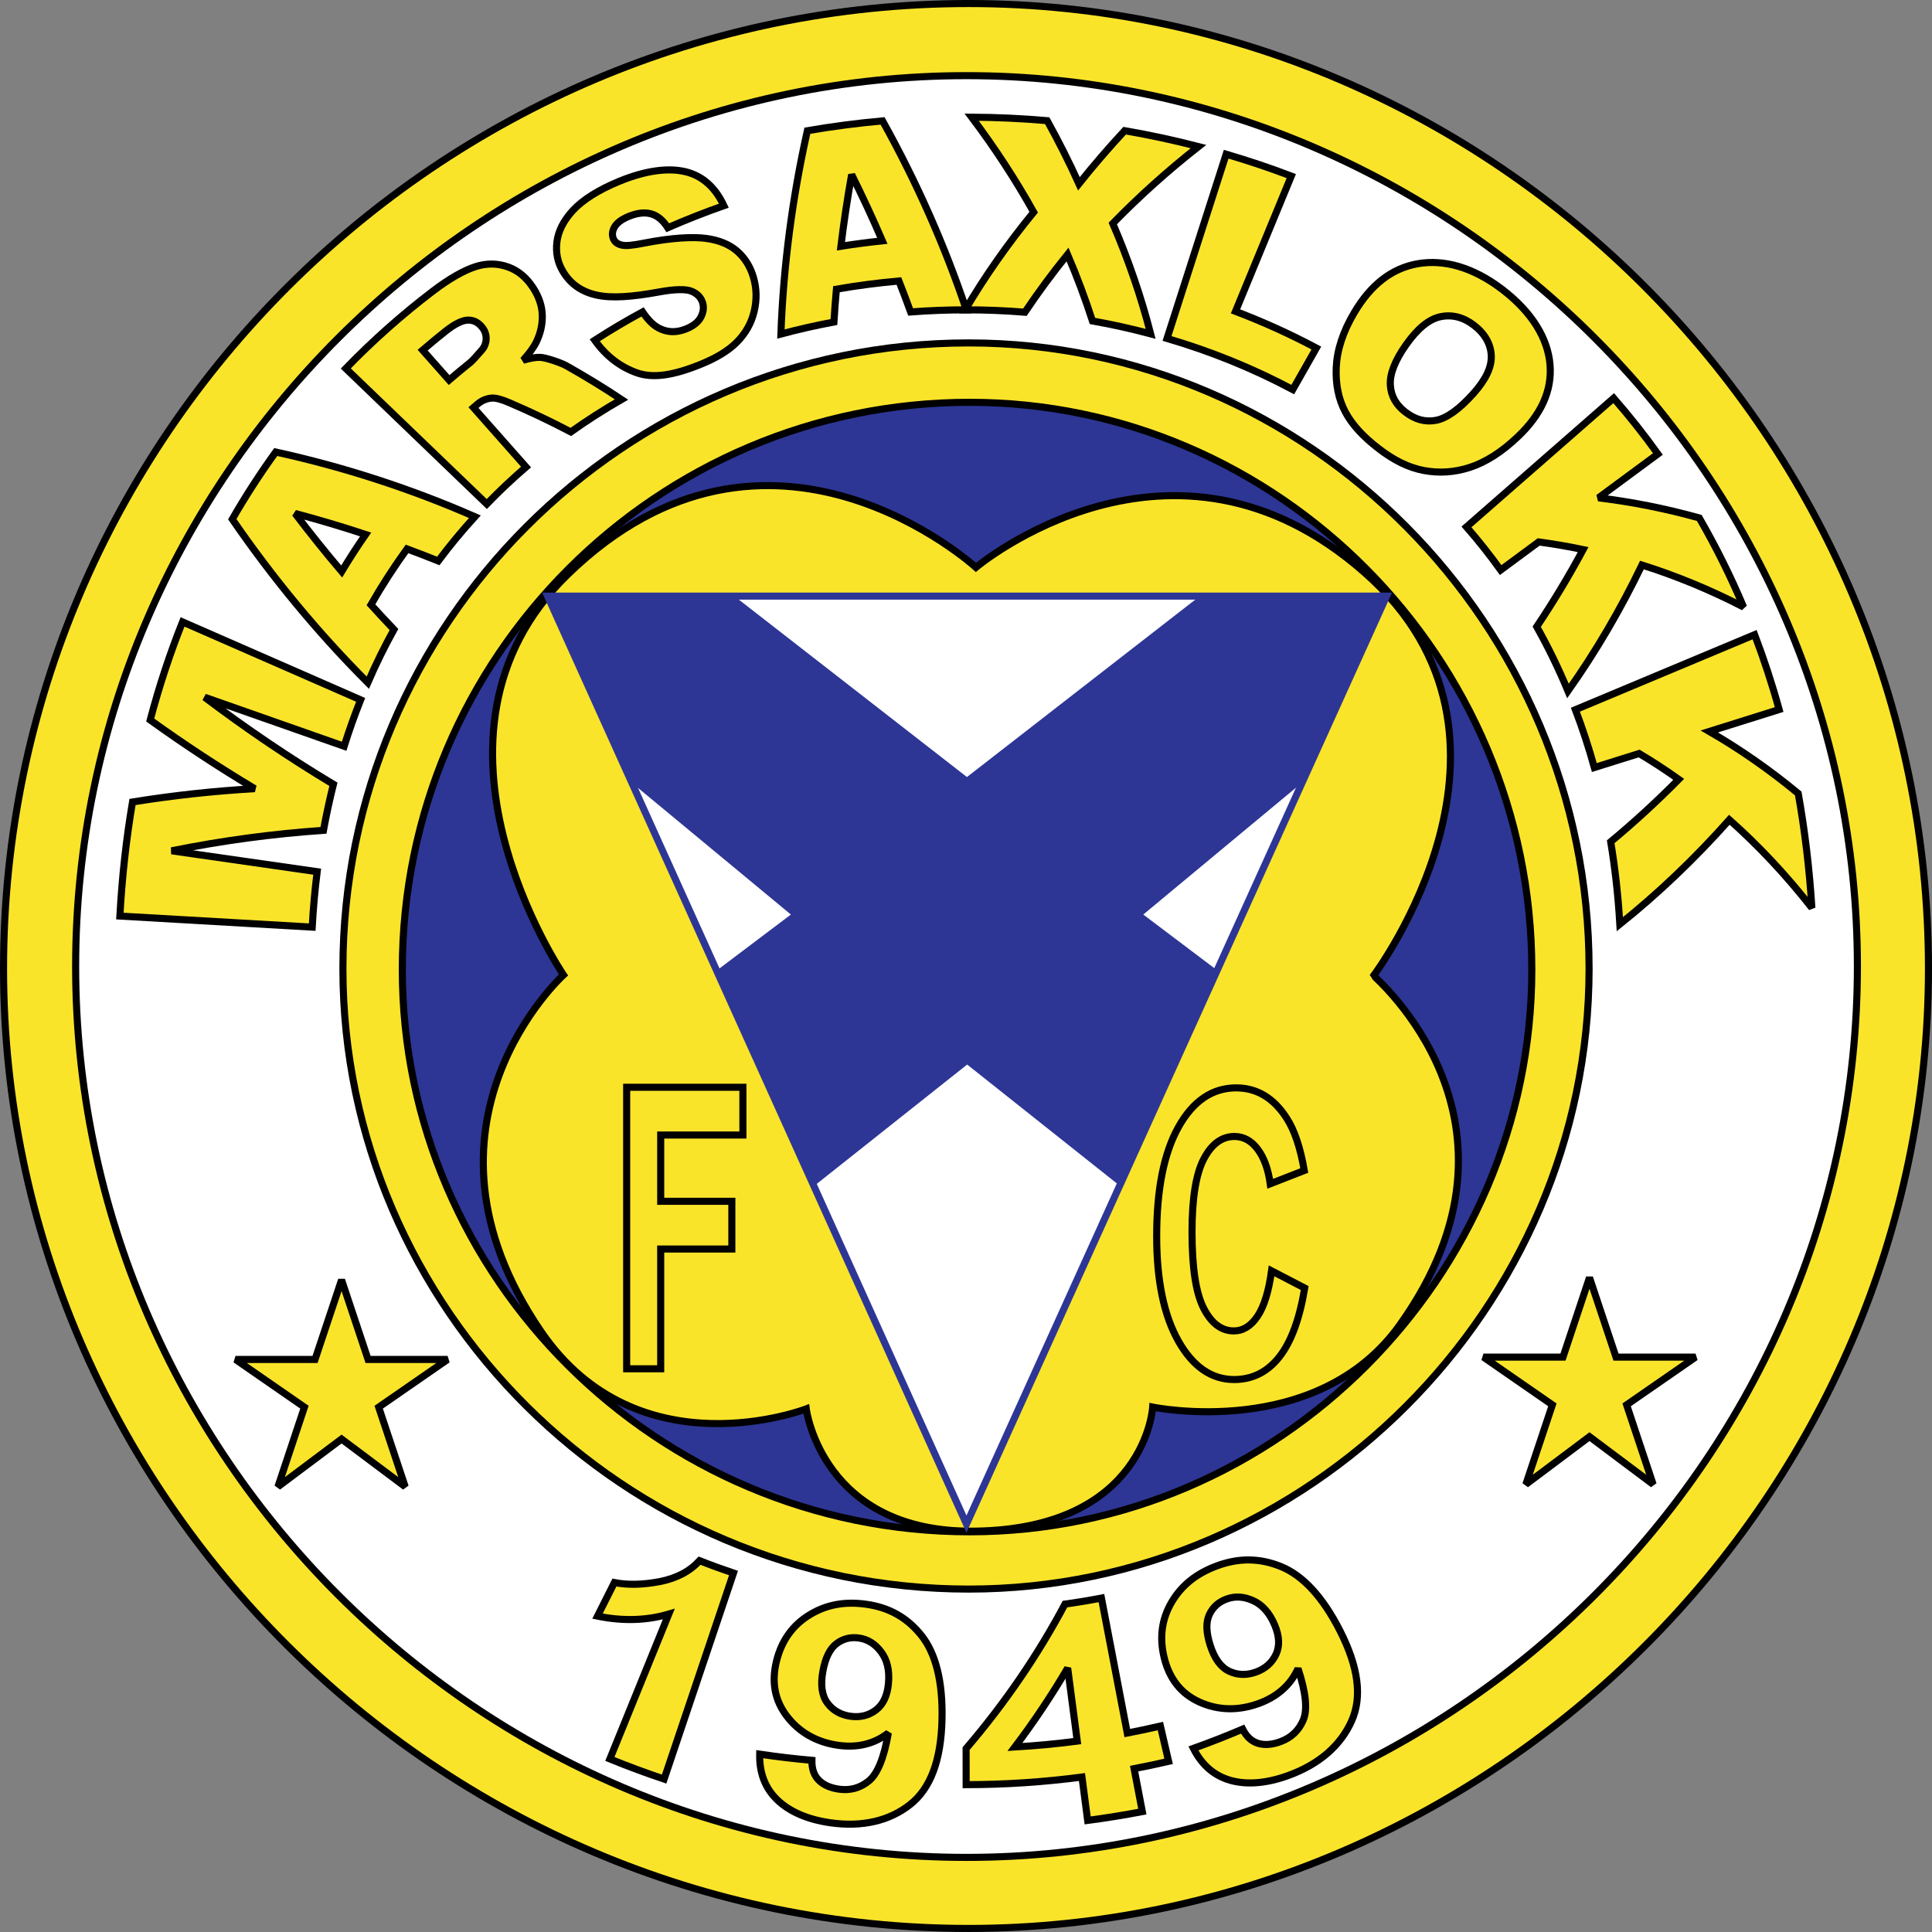
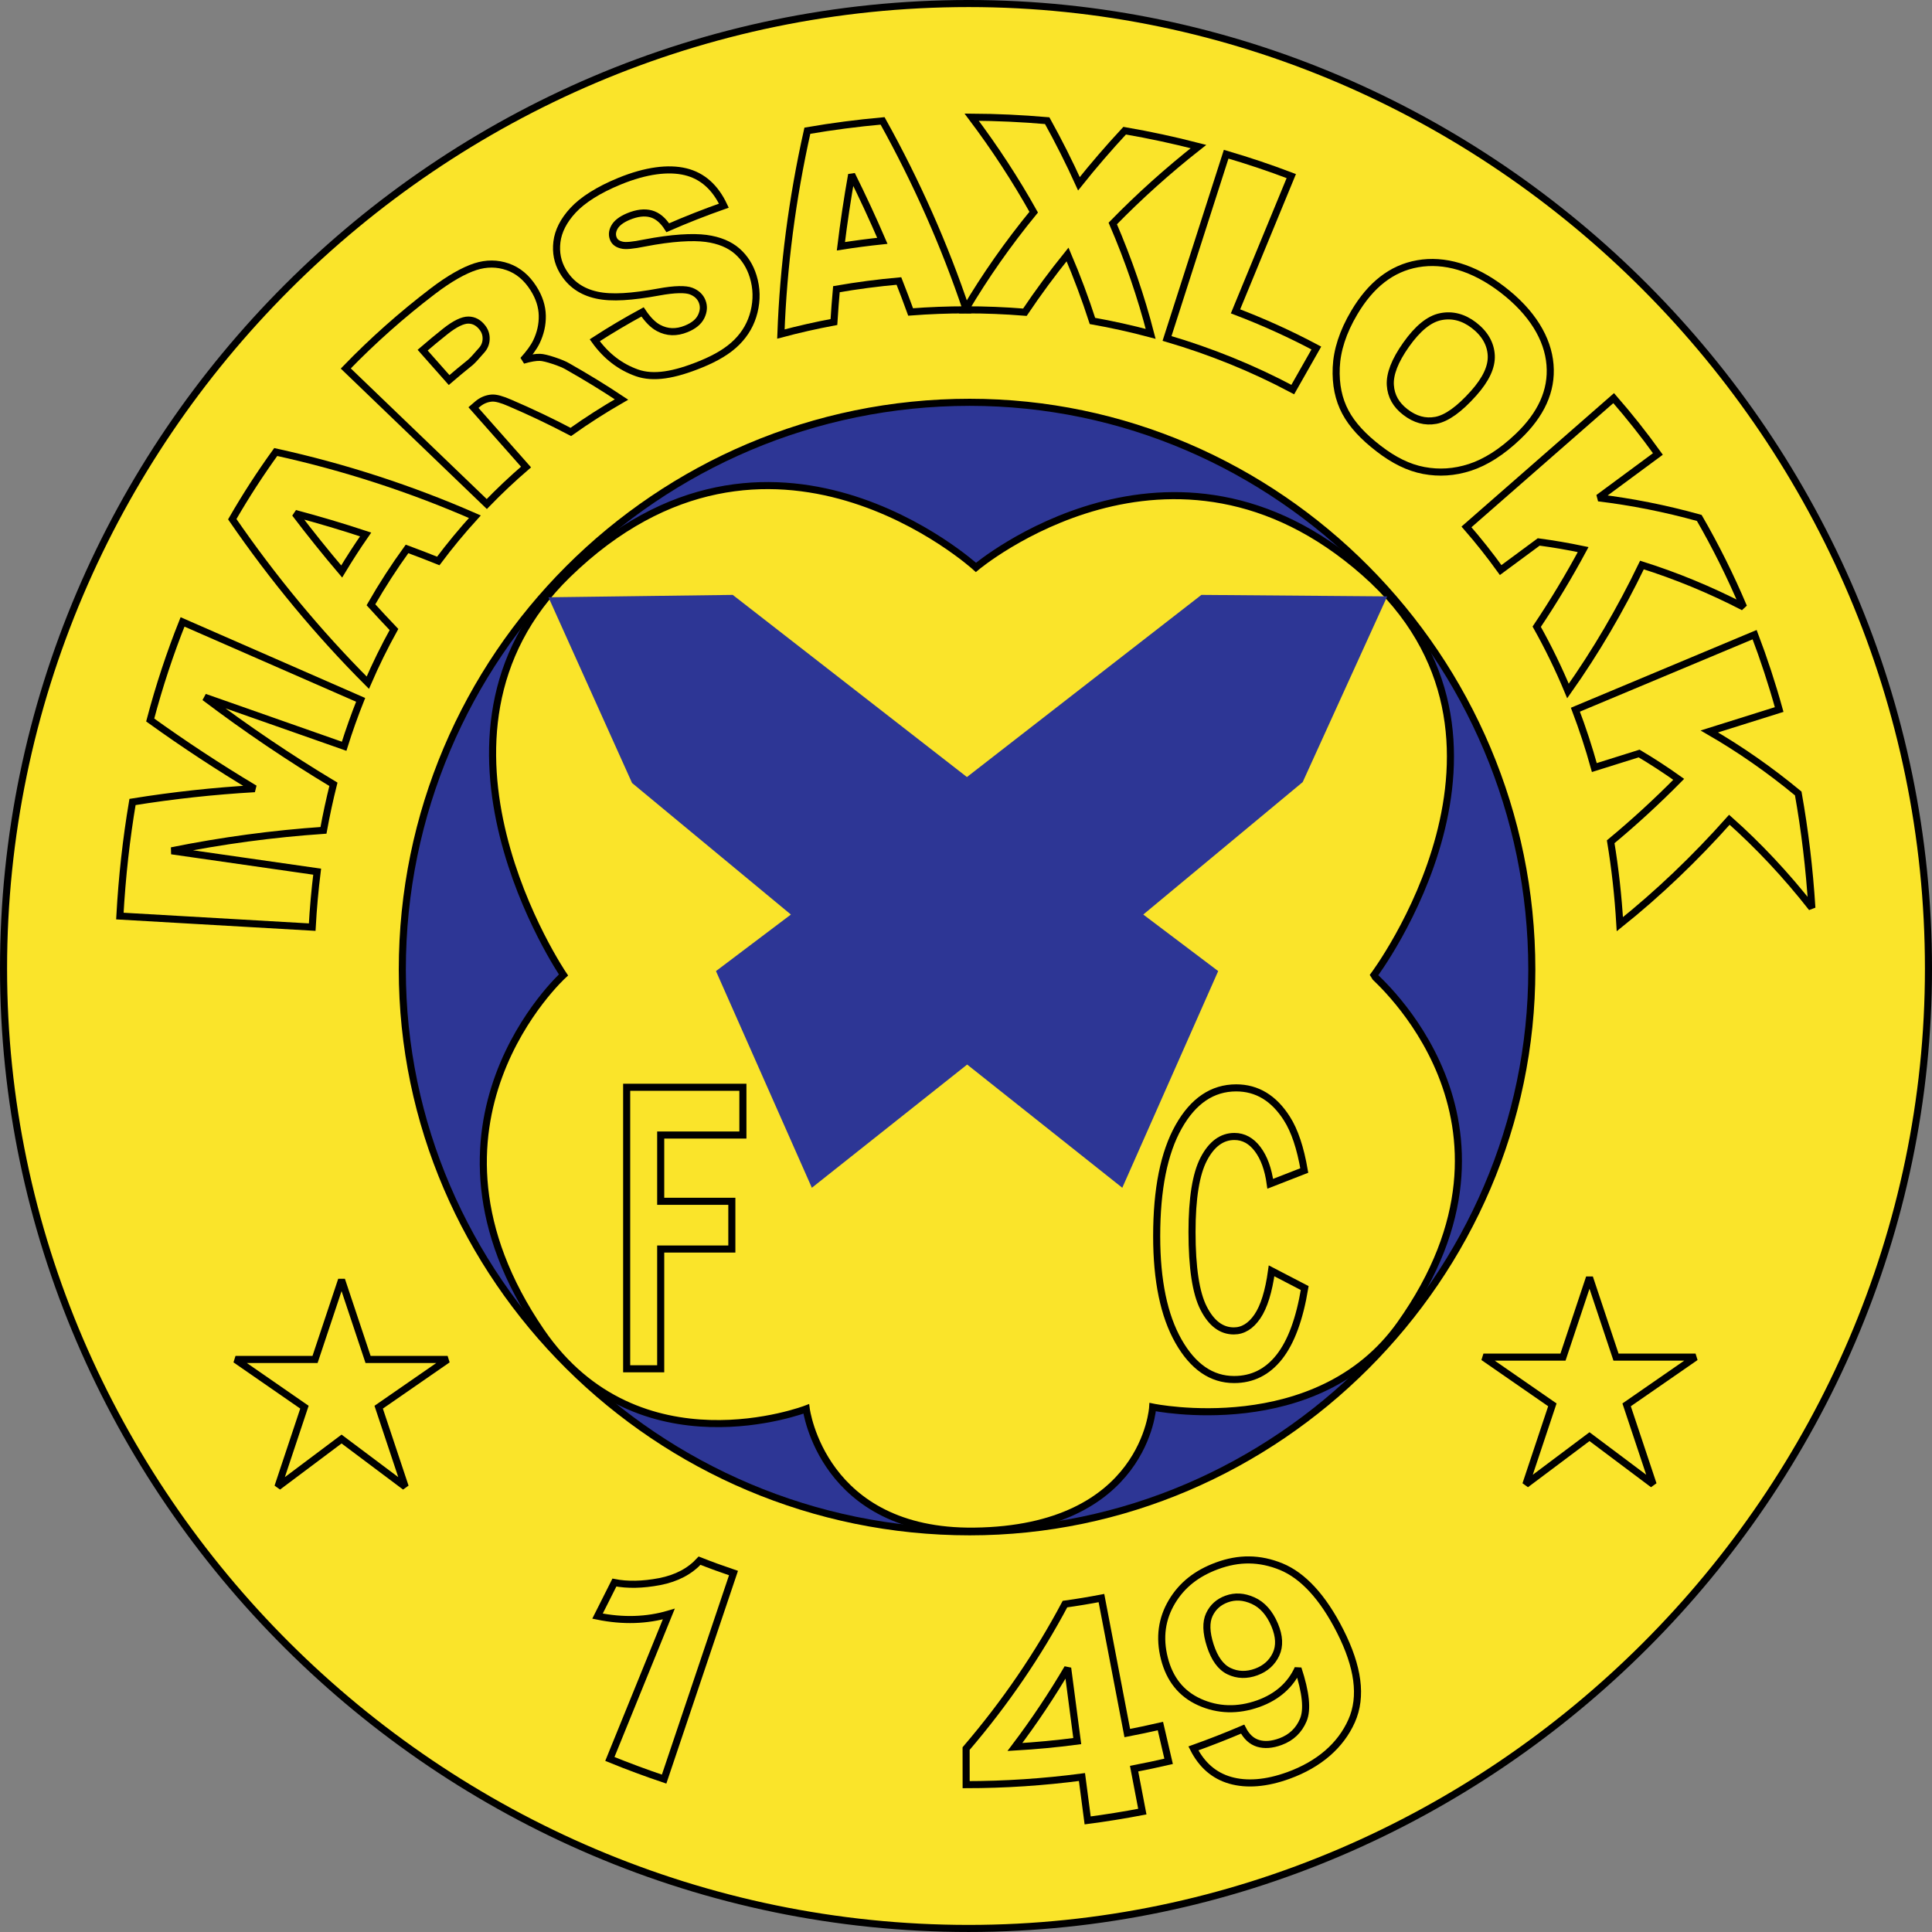
<svg xmlns="http://www.w3.org/2000/svg" version="1.0" id="Layer_1" width="160.829" height="160.828" viewBox="0 0 160.829 160.828" overflow="visible" enable-background="new 0 0 160.829 160.828" xml:space="preserve">
  <rect x="0" y="0" width="160.829" height="160.828" fill="#808080" stroke="none" />
  <g>
    <path fill-rule="evenodd" clip-rule="evenodd" fill="#FAE42A" stroke="#000000" stroke-width="0.589" stroke-miterlimit="2.613" d="   M80.636,0.294c43.702,0,79.899,36.197,79.899,80.341c0,43.701-36.197,79.898-79.899,79.898c-44.144,0-80.341-36.197-80.341-79.898   C0.294,36.492,36.492,0.294,80.636,0.294L80.636,0.294L80.636,0.294z" />
-     <path fill-rule="evenodd" clip-rule="evenodd" fill="#FFFFFF" stroke="#000000" stroke-width="0.589" stroke-miterlimit="2.613" d="   M80.458,6.297c40.611,0,74.161,33.549,74.161,74.161c0,40.612-33.55,74.161-74.161,74.161c-40.612,0-74.161-33.549-74.161-74.161   C6.297,39.847,39.847,6.297,80.458,6.297L80.458,6.297L80.458,6.297z" />
-     <path fill-rule="evenodd" clip-rule="evenodd" fill="#FAE42A" stroke="#000000" stroke-width="0.589" stroke-miterlimit="2.613" d="   M80.636,28.546c28.251,0,51.647,23.396,51.647,52.089c0,28.252-23.396,51.648-51.647,51.648c-28.694,0-52.09-23.396-52.09-51.648   C28.546,51.942,51.942,28.546,80.636,28.546L80.636,28.546L80.636,28.546z" />
    <path fill-rule="evenodd" clip-rule="evenodd" fill="#2D3695" stroke="#000000" stroke-width="0.589" stroke-miterlimit="2.613" d="   M80.724,33.49c25.604,0,46.792,21.189,46.792,47.233c0,25.603-21.188,46.792-46.792,46.792c-26.045,0-47.234-21.189-47.234-46.792   C33.49,54.679,54.679,33.49,80.724,33.49L80.724,33.49L80.724,33.49z" />
    <path fill-rule="evenodd" clip-rule="evenodd" fill="#FAE42A" stroke="#000000" stroke-width="0.589" stroke-miterlimit="2.613" d="   M81.241,47.233c0,0-17.216-15.716-33.99,0.599C33.4,61.303,46.907,81.159,46.907,81.159s-13.685,12.416-1.863,29.688   c8.093,11.824,22.071,6.436,22.071,6.436s1.324,10.328,13.979,10.178c14.276-0.168,14.862-10.328,14.862-10.328   s13.685,2.846,20.601-6.885c12.052-16.955-2.159-28.887-2.207-29.037c0,0,14.861-19.757-0.736-33.527   C97.545,33.497,81.241,47.233,81.241,47.233L81.241,47.233z" />
-     <polygon fill-rule="evenodd" clip-rule="evenodd" fill="#FFFFFF" stroke="#2D3695" stroke-width="0.589" stroke-miterlimit="2.613" points="   45.583,49.622 115.425,49.622 80.454,126.872 45.583,49.622  " />
    <polygon fill-rule="evenodd" clip-rule="evenodd" fill="#2D3695" points="80.511,88.618 67.583,98.875 59.601,80.839    65.837,76.131 52.616,65.18 45.657,49.721 60.998,49.522 80.492,64.685 100.01,49.522 115.477,49.646 108.442,65.106    95.171,76.131 101.408,80.838 93.425,98.875 80.511,88.618  " />
    <polygon fill="#FAE42A" stroke="#000000" stroke-width="0.589" stroke-miterlimit="2.613" points="52.167,113.944 52.167,90.51    61.842,90.51 61.842,94.485 55,94.485 55,100.002 60.922,100.002 60.922,103.975 55,103.975 55,113.944 52.167,113.944  " />
    <path fill="#FAE42A" stroke="#000000" stroke-width="0.589" stroke-miterlimit="2.613" d="M105.851,105.79l2.759,1.434   c-0.426,2.576-1.131,4.49-2.118,5.74s-2.241,1.875-3.76,1.875c-1.878,0-3.422-1.064-4.632-3.193   c-1.209-2.131-1.813-5.043-1.813-8.738c0-3.906,0.607-6.941,1.823-9.104c1.217-2.162,2.815-3.244,4.797-3.244   c1.731,0,3.138,0.852,4.218,2.551c0.644,1.004,1.127,2.447,1.449,4.328l-2.833,1.105c-0.168-1.217-0.516-2.176-1.047-2.881   c-0.53-0.703-1.175-1.057-1.934-1.057c-1.049,0-1.899,0.625-2.553,1.875c-0.652,1.25-0.978,3.275-0.978,6.074   c0,2.971,0.321,5.086,0.967,6.346c0.644,1.262,1.481,1.891,2.513,1.891c0.76,0,1.414-0.4,1.962-1.205   S105.612,107.516,105.851,105.79L105.851,105.79z" />
    <polygon fill="#FAE42A" stroke="#000000" stroke-width="0.589" stroke-miterlimit="2.613" points="28.433,106.547 30.64,113.168    37.262,113.168 31.523,117.141 33.73,123.764 28.433,119.792 23.136,123.764 25.343,117.141 19.604,113.168 26.226,113.168    28.433,106.547  " />
    <polygon fill="#FAE42A" stroke="#000000" stroke-width="0.589" stroke-miterlimit="2.613" points="132.317,106.35    134.525,112.973 141.146,112.973 135.408,116.946 137.615,123.567 132.317,119.594 127.019,123.567 129.226,116.946    123.488,112.973 130.11,112.973 132.317,106.35  " />
    <path fill="#FAE42A" stroke="#000000" stroke-width="0.589" stroke-miterlimit="2.613" d="M55.284,148.102   c-1.517-0.512-3.023-1.07-4.516-1.678c1.635-4.021,3.27-8.041,4.905-12.063c-1.806,0.535-3.806,0.611-5.933,0.172   c0.469-0.932,0.937-1.861,1.405-2.793c1.073,0.209,2.343,0.193,3.769-0.08c1.426-0.275,2.527-0.875,3.322-1.742   c0.935,0.369,1.876,0.711,2.824,1.031C59.135,136.667,57.209,142.383,55.284,148.102L55.284,148.102z" />
-     <path fill="#FAE42A" stroke="#000000" stroke-width="0.589" stroke-miterlimit="2.613" d="M63.24,146.024   c1.449,0.215,2.899,0.387,4.347,0.514c-0.015,0.693,0.171,1.244,0.563,1.643c0.392,0.4,0.961,0.658,1.701,0.76   c0.931,0.131,1.769-0.105,2.486-0.697c0.719-0.594,1.256-1.924,1.613-3.982c-1.16,0.908-2.593,1.262-4.224,1.02   c-1.776-0.262-3.213-1.092-4.23-2.426c-1.02-1.334-1.275-2.863-0.861-4.559c0.433-1.768,1.385-3.037,2.772-3.879   c1.392-0.844,2.917-1.119,4.676-0.875c1.912,0.262,3.407,1.094,4.606,2.582c1.19,1.484,1.81,3.82,1.727,7.061   c-0.084,3.293-0.92,5.664-2.645,7.027c-1.715,1.359-3.988,1.906-6.665,1.521c-1.924-0.277-3.413-0.943-4.418-1.92   C63.677,148.833,63.205,147.559,63.24,146.024L63.24,146.024z M73.958,140.153c0.105-1.1-0.107-1.979-0.61-2.645   c-0.505-0.668-1.112-1.047-1.847-1.152c-0.699-0.098-1.314,0.055-1.864,0.469c-0.549,0.412-0.931,1.174-1.135,2.291   c-0.206,1.133-0.091,2.016,0.366,2.641c0.456,0.623,1.109,1,1.941,1.115c0.801,0.109,1.512-0.066,2.113-0.525   C73.523,141.889,73.863,141.153,73.958,140.153L73.958,140.153z" />
    <path fill="#FAE42A" stroke="#000000" stroke-width="0.589" stroke-miterlimit="2.613" d="M90.542,151.54   c-0.157-1.203-0.315-2.406-0.474-3.611c-3.199,0.42-6.42,0.633-9.641,0.635c-0.001-1-0.003-2.002-0.004-3.004   c3.273-3.82,6.021-7.867,8.23-12.027c1.016-0.141,2.027-0.309,3.036-0.502c0.717,3.746,1.435,7.492,2.151,11.238   c0.922-0.178,1.841-0.371,2.758-0.584c0.228,0.979,0.455,1.957,0.683,2.938c-0.954,0.221-1.913,0.424-2.873,0.609   c0.228,1.191,0.456,2.383,0.685,3.576C93.582,151.096,92.065,151.34,90.542,151.54L90.542,151.54z M89.676,144.938   c-0.266-2.027-0.531-4.053-0.798-6.08c-1.312,2.234-2.775,4.43-4.392,6.57C86.221,145.327,87.952,145.165,89.676,144.938   L89.676,144.938z" />
    <path fill="#FAE42A" stroke="#000000" stroke-width="0.589" stroke-miterlimit="2.613" d="M99.345,145.545   c1.382-0.494,2.748-1.029,4.097-1.604c0.314,0.619,0.739,1.016,1.278,1.182c0.538,0.166,1.168,0.121,1.877-0.141   c0.895-0.328,1.533-0.938,1.896-1.803c0.364-0.865,0.214-2.295-0.44-4.277c-0.612,1.355-1.729,2.352-3.3,2.916   c-1.71,0.613-3.38,0.561-4.908-0.133c-1.534-0.695-2.479-1.924-2.913-3.613c-0.452-1.766-0.211-3.332,0.619-4.73   c0.835-1.4,2.061-2.365,3.747-2.99c1.834-0.68,3.572-0.664,5.359,0.066c1.778,0.732,3.449,2.486,4.912,5.379   c1.486,2.939,1.853,5.434,0.944,7.467c-0.901,2.025-2.687,3.6-5.26,4.535c-1.85,0.672-3.485,0.789-4.841,0.402   S100.039,146.915,99.345,145.545L99.345,145.545z M106.113,135.278c-0.427-1.018-1.034-1.689-1.802-2.035   c-0.77-0.346-1.493-0.391-2.199-0.133c-0.671,0.246-1.147,0.674-1.441,1.299c-0.293,0.625-0.273,1.477,0.075,2.559   c0.354,1.096,0.872,1.82,1.574,2.152c0.702,0.334,1.463,0.355,2.261,0.061c0.769-0.285,1.32-0.781,1.642-1.473   C106.544,137.018,106.501,136.206,106.113,135.278L106.113,135.278z" />
    <path fill="#FAE42A" stroke="#000000" stroke-width="0.589" stroke-miterlimit="2.613" d="M9.979,76.257   c0.182-3.288,0.537-6.453,1.052-9.497c3.398-0.547,6.792-0.915,10.172-1.108c-2.957-1.766-5.859-3.674-8.699-5.716   c0.752-2.842,1.654-5.564,2.692-8.165c4.942,2.162,9.884,4.325,14.826,6.488c-0.5,1.251-0.958,2.54-1.374,3.863   c-3.871-1.36-7.742-2.72-11.613-4.08c3.474,2.625,7.054,5.046,10.721,7.247c-0.313,1.248-0.589,2.525-0.827,3.832   c-4.204,0.289-8.425,0.852-12.643,1.704c4.039,0.579,8.078,1.159,12.117,1.738c-0.187,1.502-0.326,3.041-0.413,4.616   C20.655,76.872,15.317,76.564,9.979,76.257L9.979,76.257z" />
    <path fill="#FAE42A" stroke="#000000" stroke-width="0.589" stroke-miterlimit="2.613" d="M33.884,45.694   c-1.071,1.478-2.075,3.027-3.005,4.65c0.631,0.696,1.27,1.382,1.917,2.06c-0.786,1.418-1.513,2.894-2.177,4.426   c-4.102-4.107-7.884-8.667-11.284-13.61c1.123-1.949,2.332-3.813,3.619-5.592c5.778,1.268,11.327,3.087,16.577,5.386   c-1.066,1.168-2.083,2.396-3.047,3.683C35.623,46.351,34.757,46.017,33.884,45.694L33.884,45.694z M30.437,44.491   c-1.933-0.638-3.891-1.221-5.873-1.748c1.254,1.652,2.548,3.263,3.879,4.831C29.079,46.517,29.744,45.488,30.437,44.491   L30.437,44.491z" />
    <path fill="#FAE42A" stroke="#000000" stroke-width="0.589" stroke-miterlimit="2.613" d="M40.522,41.958   c-3.912-3.761-7.825-7.522-11.738-11.283c2.262-2.337,4.681-4.478,7.229-6.423c1.418-1.082,2.62-1.745,3.547-2.048   c0.93-0.303,1.838-0.296,2.708,0.01c0.871,0.306,1.576,0.905,2.132,1.775c0.485,0.758,0.726,1.519,0.742,2.276   c0.017,0.758-0.151,1.488-0.492,2.197c-0.219,0.452-0.59,0.958-1.106,1.527c0.605-0.179,1.079-0.255,1.417-0.241   c0.228,0.009,0.61,0.098,1.142,0.274c0.532,0.178,0.908,0.339,1.135,0.476c1.545,0.873,3.045,1.792,4.499,2.758   c-1.446,0.831-2.855,1.731-4.22,2.701c-1.642-0.863-3.333-1.669-5.069-2.413c-0.667-0.294-1.17-0.427-1.5-0.407   c-0.442,0.035-0.844,0.203-1.195,0.501c-0.113,0.097-0.227,0.193-0.34,0.291c1.458,1.65,2.917,3.299,4.376,4.948   C42.659,39.85,41.569,40.877,40.522,41.958L40.522,41.958z M37.385,31.637c0.568-0.489,1.145-0.967,1.729-1.434   c0.19-0.151,0.51-0.5,0.974-1.04c0.24-0.266,0.366-0.572,0.38-0.924c0.014-0.352-0.084-0.67-0.3-0.954   c-0.318-0.42-0.71-0.636-1.177-0.64c-0.467-0.004-1.112,0.3-1.912,0.934c-0.641,0.51-1.273,1.033-1.896,1.569   C35.918,29.978,36.651,30.808,37.385,31.637L37.385,31.637z" />
    <path fill="#FAE42A" stroke="#000000" stroke-width="0.589" stroke-miterlimit="2.613" d="M49.51,28.325   c1.292-0.837,2.621-1.624,3.98-2.36c0.434,0.649,0.876,1.093,1.325,1.333c0.729,0.39,1.49,0.412,2.313,0.077   c0.614-0.25,1.026-0.585,1.24-1.021c0.212-0.436,0.243-0.856,0.082-1.265c-0.154-0.387-0.455-0.675-0.911-0.855   c-0.455-0.178-1.357-0.174-2.701,0.075c-2.205,0.403-3.913,0.534-5.158,0.258c-1.249-0.271-2.207-0.924-2.844-2.017   c-0.417-0.717-0.584-1.52-0.476-2.414c0.109-0.892,0.552-1.778,1.347-2.634c0.794-0.854,2.085-1.69,3.875-2.423   c2.198-0.897,4.06-1.125,5.478-0.785c1.422,0.343,2.482,1.303,3.198,2.826c-1.582,0.557-3.139,1.169-4.668,1.837   c-0.397-0.624-0.862-1.011-1.398-1.157c-0.536-0.146-1.168-0.073-1.886,0.227c-0.591,0.247-0.98,0.552-1.169,0.904   c-0.188,0.352-0.203,0.686-0.049,1.002c0.113,0.231,0.331,0.385,0.655,0.465c0.32,0.091,0.948,0.027,1.887-0.164   c2.333-0.453,4.053-0.531,5.146-0.388c1.093,0.146,1.956,0.51,2.589,1.063c0.633,0.554,1.07,1.256,1.33,2.094   c0.305,0.986,0.317,1.969,0.078,2.947c-0.24,0.979-0.719,1.817-1.433,2.533c-0.715,0.717-1.704,1.311-2.98,1.832   c-2.239,0.917-3.968,1.208-5.342,0.722C51.651,30.551,50.468,29.668,49.51,28.325L49.51,28.325z" />
    <path fill="#FAE42A" stroke="#000000" stroke-width="0.589" stroke-miterlimit="2.613" d="M74.83,23.391   c-1.743,0.155-3.48,0.382-5.203,0.682c-0.081,0.912-0.15,1.823-0.207,2.733c-1.484,0.277-2.957,0.611-4.414,1.001   c0.204-5.608,0.936-11.273,2.203-16.926c2.074-0.358,4.164-0.63,6.261-0.818c2.846,5.115,5.174,10.382,6.972,15.729   c-1.547,0-3.095,0.059-4.637,0.177C75.492,25.107,75.167,24.248,74.83,23.391L74.83,23.391z M73.451,20.048   c-0.798-1.852-1.65-3.69-2.556-5.514C70.541,16.523,70.242,18.512,70,20.5C71.146,20.32,72.296,20.169,73.451,20.048L73.451,20.048   z" />
    <path fill="#FAE42A" stroke="#000000" stroke-width="0.589" stroke-miterlimit="2.613" d="M80.886,9.754   c2.099,0.012,4.197,0.109,6.288,0.291c0.961,1.735,1.842,3.487,2.641,5.252c1.2-1.504,2.469-2.978,3.807-4.419   c2.066,0.356,4.117,0.797,6.145,1.322c-2.567,2.018-4.948,4.161-7.134,6.403c1.31,3.041,2.36,6.114,3.154,9.189   c-1.598-0.427-3.215-0.785-4.846-1.075c-0.599-1.854-1.29-3.701-2.073-5.536c-1.27,1.569-2.454,3.175-3.551,4.809   c-1.652-0.134-3.311-0.2-4.968-0.198c1.649-2.789,3.552-5.509,5.701-8.131C84.544,14.969,82.822,12.325,80.886,9.754L80.886,9.754z   " />
    <path fill="#FAE42A" stroke="#000000" stroke-width="0.589" stroke-miterlimit="2.613" d="M102.072,12.836   c1.829,0.537,3.639,1.144,5.421,1.822c-1.549,3.754-3.096,7.507-4.643,11.261c2.304,0.876,4.553,1.894,6.729,3.053   c-0.654,1.152-1.309,2.305-1.963,3.457c-3.331-1.773-6.844-3.192-10.466-4.255C98.792,23.062,100.431,17.949,102.072,12.836   L102.072,12.836z" />
    <path fill="#FAE42A" stroke="#000000" stroke-width="0.589" stroke-miterlimit="2.613" d="M112.742,26.013   c1.345-2.268,3.073-3.674,5.278-4.059c2.192-0.385,4.625,0.296,7.043,2.144c2.476,1.897,3.792,4.085,3.968,6.262   c0.179,2.188-0.763,4.168-2.653,5.97c-1.373,1.313-2.722,2.154-4.017,2.576c-1.298,0.421-2.57,0.498-3.839,0.259   c-1.27-0.238-2.495-0.849-3.754-1.82c-1.28-0.986-2.203-1.972-2.771-3.039c-0.568-1.064-0.822-2.292-0.762-3.715   C111.296,29.171,111.776,27.64,112.742,26.013L112.742,26.013z M117.053,28.693c-0.944,1.333-1.372,2.457-1.315,3.366   c0.057,0.912,0.473,1.647,1.258,2.248c0.807,0.618,1.637,0.849,2.53,0.685c0.892-0.165,1.947-0.909,3.153-2.264   c1.014-1.139,1.511-2.186,1.46-3.147c-0.05-0.958-0.535-1.812-1.451-2.513c-0.877-0.671-1.816-0.904-2.774-0.704   C118.952,26.563,118.004,27.35,117.053,28.693L117.053,28.693z" />
    <path fill="#FAE42A" stroke="#000000" stroke-width="0.589" stroke-miterlimit="2.613" d="M134.33,33.142   c1.289,1.479,2.518,3.028,3.682,4.648c-1.648,1.218-3.297,2.435-4.946,3.653c2.765,0.335,5.569,0.886,8.39,1.673   c1.358,2.349,2.593,4.821,3.688,7.417c-2.807-1.45-5.638-2.608-8.459-3.499c-1.794,3.726-3.859,7.237-6.159,10.489   c-0.777-1.866-1.647-3.65-2.602-5.353c1.379-2.056,2.671-4.2,3.866-6.421c-1.239-0.26-2.473-0.471-3.699-0.635   c-1.056,0.78-2.112,1.56-3.168,2.34c-0.9-1.251-1.85-2.448-2.846-3.591C126.162,40.291,130.246,36.716,134.33,33.142L134.33,33.142   z" />
    <path fill="#FAE42A" stroke="#000000" stroke-width="0.589" stroke-miterlimit="2.613" d="M146.064,52.832   c0.763,2.007,1.446,4.084,2.042,6.233c-1.938,0.608-3.875,1.217-5.813,1.825c2.51,1.45,4.987,3.165,7.401,5.162   c0.544,3.051,0.928,6.227,1.135,9.525c-2.182-2.783-4.485-5.22-6.868-7.336c-2.862,3.22-5.919,6.133-9.118,8.694   c-0.14-2.37-0.396-4.657-0.761-6.862c1.947-1.615,3.839-3.351,5.662-5.197c-1.089-0.776-2.189-1.492-3.297-2.15   c-1.242,0.39-2.483,0.779-3.726,1.169c-0.46-1.66-0.988-3.265-1.577-4.816C136.118,56.997,141.09,54.914,146.064,52.832   L146.064,52.832z" />
  </g>
</svg>